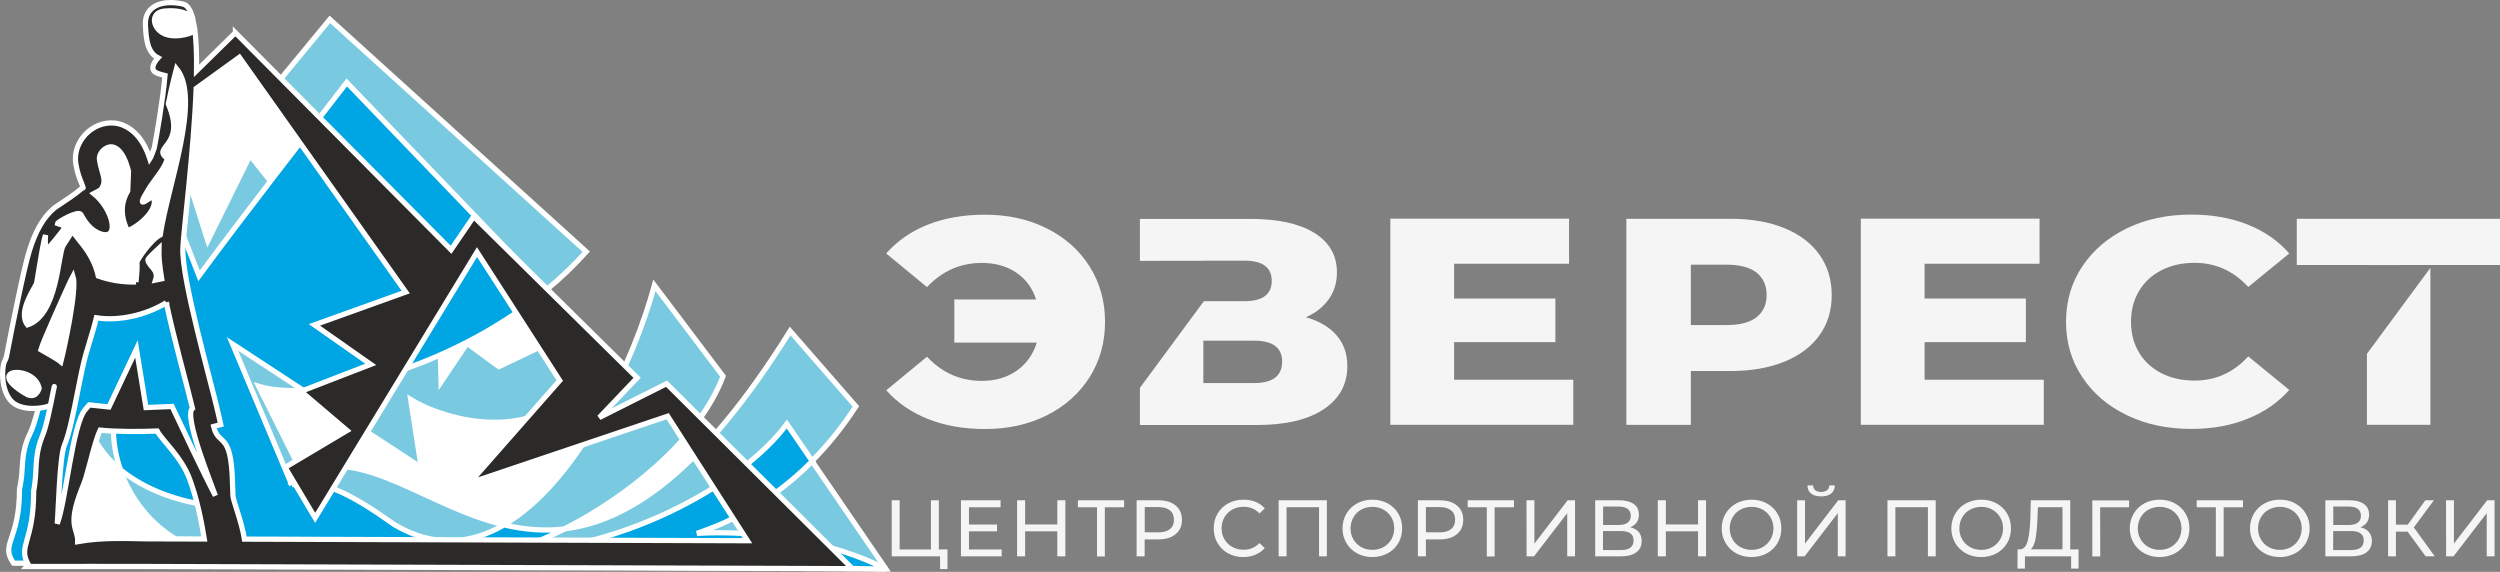
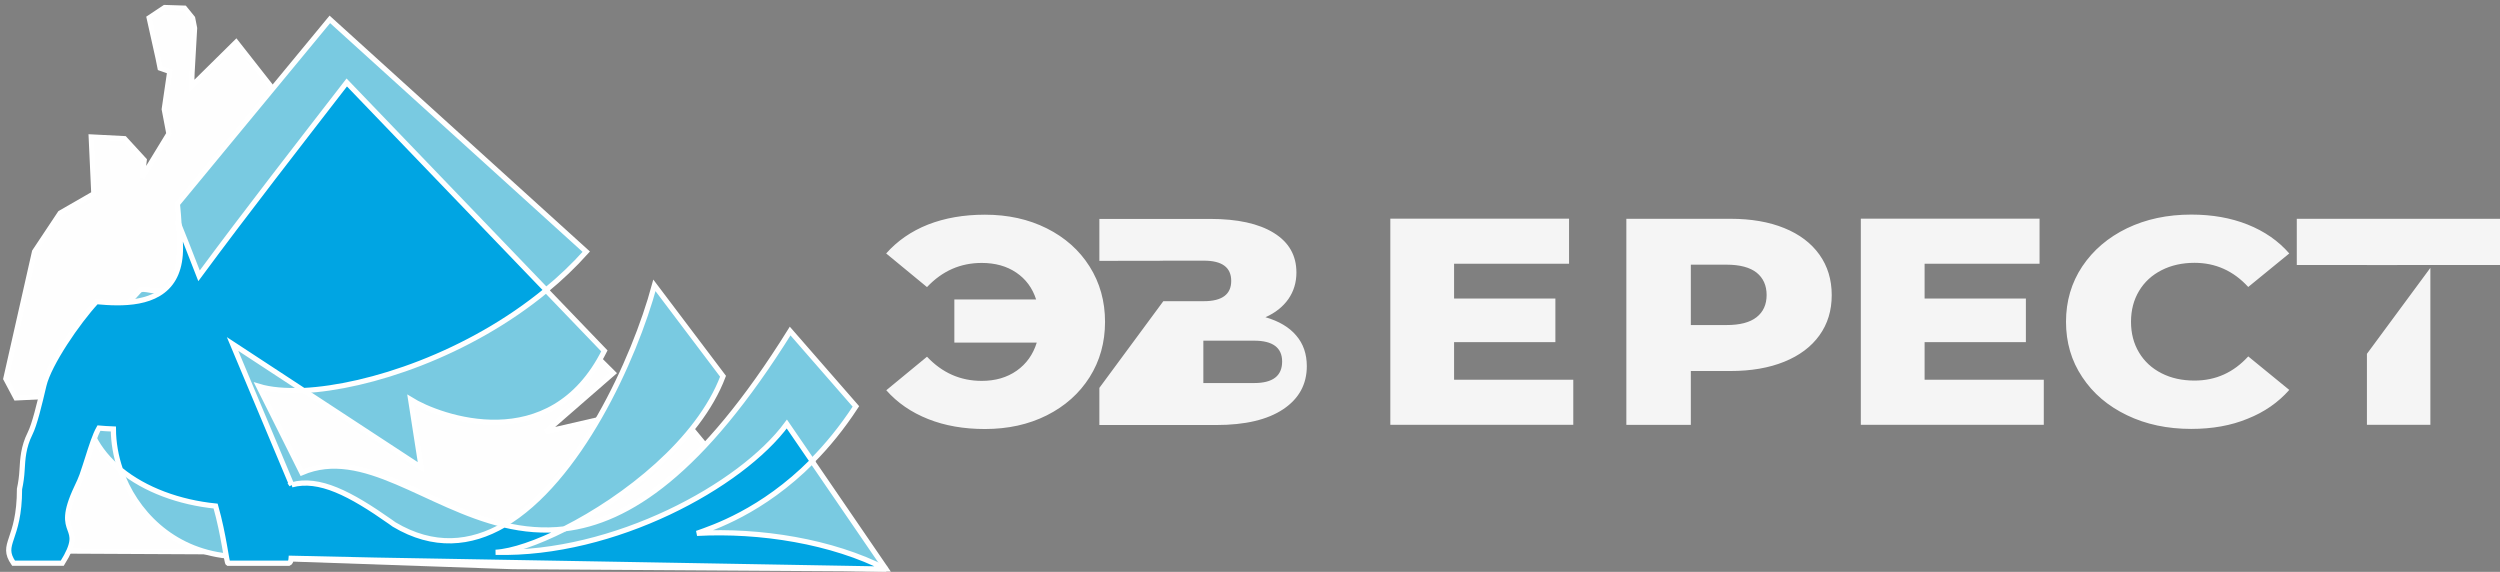
<svg xmlns="http://www.w3.org/2000/svg" xml:space="preserve" width="499.016mm" height="114.154mm" style="shape-rendering:geometricPrecision; text-rendering:geometricPrecision; image-rendering:optimizeQuality; fill-rule:evenodd; clip-rule:evenodd" viewBox="0 0 147502 33742">
  <rect x="0" y="0" width="147502" height="33742" fill="#808080" stroke="none" />
  <defs>
    <style type="text/css">  .str0 {stroke:white;stroke-width:308.03} .fil4 {fill:#00A5E3} .fil5 {fill:#2B2A29} .fil2 {fill:#79CAE1} .fil0 {fill:whitesmoke} .fil1 {fill:#FEFEFE} .fil3 {fill:#FF40FF}  </style>
  </defs>
  <g id="Слой_x0020_1">
-     <path class="fil0" d="M55902 32412l0 1165 -437 0 0 -753 -2852 0 0 -3307 467 0 0 2901 1845 0 0 -2901 467 0 0 2901 510 -6 0 0zm3198 0l0 412 -2403 0 0 -3307 2336 0 0 413 -1863 0 0 1019 1657 0 0 401 -1657 0 0 1068 1930 0 0 -6zm3756 -2895l0 3307 -474 0 0 -1474 -1899 0 0 1474 -473 0 0 -3307 473 0 0 1426 1899 0 0 -1426 474 0zm3464 413l-1134 0 0 2900 -462 0 0 -2900 -1128 0 0 -413 2730 0 -6 413 0 0zm2033 -413c431,0 765,103 1013,310 249,206 370,485 370,843 0,358 -121,643 -370,844 -248,206 -582,309 -1013,309l-819 0 0 1001 -473 0 0 -3307 1292 0zm-12 1893c297,0 528,-66 686,-194 157,-127 236,-309 236,-552 0,-243 -79,-425 -236,-552 -158,-128 -389,-194 -686,-194l-801 0 0 1486 801 6 0 0zm5018 1457c-334,0 -631,-73 -898,-219 -267,-145 -473,-346 -625,-607 -152,-254 -225,-546 -225,-867 0,-322 73,-613 225,-868 152,-255 358,-461 631,-607 267,-145 564,-218 898,-218 261,0 498,42 710,127 212,85 394,213 546,389l-309 297c-249,-261 -559,-394 -935,-394 -249,0 -467,54 -667,163 -200,110 -352,261 -467,455 -110,195 -170,413 -170,650 0,236 54,455 170,649 109,194 267,346 467,455 200,109 418,164 667,164 370,0 680,-134 935,-395l309 298c-152,170 -334,297 -552,388 -218,91 -455,140 -710,140l0 0zm4927 -3350l0 3307 -461 0 0 -2900 -1917 0 0 2900 -468 0 0 -3307 2846 0 0 0zm2688 3350c-334,0 -637,-73 -904,-219 -267,-145 -479,-352 -631,-607 -152,-261 -231,-546 -231,-867 0,-316 79,-607 231,-868 152,-261 364,-461 631,-607 267,-145 570,-218 904,-218 334,0 631,73 898,218 267,146 480,346 631,607 152,255 225,546 225,868 0,321 -73,613 -225,867 -151,255 -358,462 -631,607 -267,140 -570,219 -898,219l0 0zm0 -425c243,0 461,-55 656,-164 194,-109 345,-261 461,-455 109,-194 170,-413 170,-649 0,-237 -55,-455 -170,-650 -110,-194 -267,-345 -461,-455 -195,-109 -413,-164 -656,-164 -243,0 -461,55 -661,164 -200,110 -352,261 -461,455 -109,195 -170,413 -170,650 0,236 54,455 170,649 109,194 267,346 461,455 194,109 418,164 661,164zm3975 -2925c430,0 764,103 1013,310 249,206 370,485 370,843 0,358 -121,643 -370,844 -249,206 -583,309 -1013,309l-820 0 0 1001 -473 0 0 -3307 1293 0zm-19 1893c298,0 528,-66 686,-194 158,-127 237,-309 237,-552 0,-243 -79,-425 -237,-552 -158,-128 -388,-194 -686,-194l-801 0 0 1486 801 6 0 0zm4387 -1480l-1134 0 0 2900 -461 0 0 -2900 -1129 0 0 -413 2731 0 0 413 -7 0zm747 -413l467 0 0 2555 1960 -2555 437 0 0 3307 -461 0 0 -2548 -1960 2548 -437 0 -6 -3307 0 0zm6116 1590c225,55 395,146 510,285 115,140 170,316 170,528 0,285 -103,510 -316,668 -206,157 -515,236 -916,236l-1511 0 0 -3307 1426 0c364,0 643,73 850,219 206,145 303,358 303,631 0,182 -43,333 -134,461 -91,121 -218,218 -382,279l0 0zm-1596 -134l923 0c230,0 406,-48 528,-139 121,-91 182,-225 182,-401 0,-176 -61,-309 -182,-406 -122,-91 -298,-140 -528,-140l-923 0 0 1086 0 0zm1038 1481c510,0 759,-188 759,-570 0,-188 -61,-328 -195,-419 -127,-91 -315,-134 -570,-134l-1038 0 0 1123 1044 0 0 0zm5036 -2937l0 3307 -473 0 0 -1474 -1899 0 0 1474 -474 0 0 -3307 474 0 0 1426 1899 0 0 -1426 473 0zm2688 3350c-333,0 -637,-73 -904,-219 -267,-145 -479,-352 -631,-607 -152,-261 -230,-546 -230,-867 0,-316 78,-607 230,-868 152,-261 364,-461 631,-607 267,-145 571,-218 904,-218 334,0 631,73 898,218 267,146 480,346 631,607 152,255 225,546 225,868 0,321 -73,613 -225,867 -151,255 -357,462 -631,607 -267,140 -570,219 -898,219l0 0zm0 -425c243,0 462,-55 656,-164 194,-109 346,-261 461,-455 109,-194 170,-413 170,-649 0,-237 -55,-455 -170,-650 -109,-194 -267,-345 -461,-455 -194,-109 -413,-164 -656,-164 -242,0 -461,55 -661,164 -200,110 -352,261 -461,455 -109,195 -170,413 -170,650 0,236 55,455 170,649 109,194 267,346 461,455 200,109 419,164 661,164zm2682 -2925l468 0 0 2555 1960 -2555 436 0 0 3307 -461 0 0 -2548 -1960 2548 -437 0 0 -3307 -6 0zm1426 -230c-261,0 -455,-55 -600,-170 -140,-109 -213,-273 -213,-480l334 0c0,122 49,219 127,286 85,66 201,103 346,103 140,0 255,-37 346,-103 85,-67 134,-164 134,-286l327 0c0,207 -73,364 -212,480 -134,109 -334,170 -589,170l0 0zm6754 230l0 3307 -461 0 0 -2900 -1918 0 0 2900 -467 0 0 -3307 2846 0zm2688 3350c-334,0 -637,-73 -904,-219 -267,-145 -480,-352 -631,-607 -152,-261 -231,-546 -231,-867 0,-316 79,-607 231,-868 151,-261 364,-461 631,-607 267,-145 570,-218 904,-218 334,0 631,73 898,218 267,146 479,346 631,607 152,255 224,546 224,868 0,321 -72,613 -224,867 -152,255 -358,462 -631,607 -267,140 -570,219 -898,219l0 0zm0 -425c243,0 461,-55 655,-164 194,-109 346,-261 461,-455 110,-194 170,-413 170,-649 0,-237 -54,-455 -170,-650 -109,-194 -267,-345 -461,-455 -194,-109 -412,-164 -655,-164 -243,0 -461,55 -661,164 -201,110 -352,261 -462,455 -109,195 -170,413 -170,650 0,236 55,455 170,649 110,194 267,346 462,455 194,109 418,164 661,164zm5740 -30l0 1134 -437 0 0 -722 -2724 0 -6 722 -437 0 6 -1134 158 0c206,-13 352,-176 437,-492 84,-315 139,-764 157,-1341l31 -1062 2324 0 0 2901 491 -6 0 0zm-2427 -1790c-18,467 -55,849 -109,1158 -61,304 -152,516 -279,632l1868 0 0 -2488 -1450 0 -30 698 0 0zm5406 -692l-1705 0 6 2900 -467 0 0 -3307 2172 0 -6 407zm1809 2937c-334,0 -637,-73 -904,-219 -267,-145 -480,-352 -632,-607 -151,-261 -230,-546 -230,-867 0,-316 79,-607 230,-868 152,-261 365,-461 632,-607 267,-145 570,-218 904,-218 333,0 631,73 898,218 267,146 479,346 631,607 151,255 224,546 224,868 0,321 -73,613 -224,867 -152,255 -358,462 -631,607 -273,140 -571,219 -898,219l0 0zm0 -425c242,0 461,-55 655,-164 194,-109 346,-261 461,-455 109,-194 170,-413 170,-649 0,-237 -55,-455 -170,-650 -109,-194 -267,-345 -461,-455 -194,-109 -413,-164 -655,-164 -243,0 -461,55 -662,164 -200,110 -352,261 -461,455 -109,195 -170,413 -170,650 0,236 55,455 170,649 109,194 267,346 461,455 194,109 419,164 662,164zm4909 -2512l-1135 0 0 2900 -461 0 0 -2900 -1129 0 0 -413 2731 0 0 413 -6 0zm2184 2937c-334,0 -637,-73 -904,-219 -267,-145 -479,-352 -631,-607 -152,-261 -231,-546 -231,-867 0,-316 79,-607 231,-868 152,-261 364,-461 631,-607 267,-145 570,-218 904,-218 334,0 631,73 898,218 267,146 479,346 631,607 152,255 225,546 225,868 0,321 -73,613 -225,867 -152,255 -358,462 -631,607 -267,140 -570,219 -898,219l0 0zm0 -425c243,0 461,-55 655,-164 194,-109 346,-261 461,-455 110,-194 170,-413 170,-649 0,-237 -54,-455 -170,-650 -109,-194 -267,-345 -461,-455 -194,-109 -412,-164 -655,-164 -243,0 -461,55 -661,164 -201,110 -352,261 -462,455 -109,195 -169,413 -169,650 0,236 54,455 169,649 110,194 267,346 462,455 200,109 418,164 661,164zm4745 -1335c225,55 394,146 510,285 115,140 170,316 170,528 0,285 -104,510 -316,668 -206,157 -516,236 -916,236l-1511 0 0 -3307 1426 0c364,0 643,73 849,219 207,145 304,358 304,631 0,182 -43,333 -134,461 -91,121 -218,218 -382,279l0 0zm-1596 -134l922 0c231,0 407,-48 528,-139 122,-91 182,-225 182,-401 0,-176 -60,-309 -182,-406 -121,-91 -297,-140 -528,-140l-922 0 0 1086zm1038 1481c509,0 758,-188 758,-570 0,-188 -60,-328 -194,-419 -127,-91 -315,-134 -570,-134l-1038 0 0 1123 1044 0 0 0zm3349 -1086l-692 0 0 1456 -461 0 0 -3307 461 0 0 1438 698 0 1038 -1438 504 0 -1184 1602 1238 1705 -540 0 -1062 -1456 0 0zm2264 -1851l467 0 0 2555 1960 -2555 437 0 0 3307 -462 0 0 -2548 -1960 2548 -436 0 -6 -3307 0 0z" />
-     <path class="fil0" d="M147502 15634l-3986 0 -128 0 0 0 -3744 6 0 -6 -4132 0 0 -2725 11990 0 0 2725 0 0zm-89392 -2967c1360,0 2573,267 3653,807 1074,540 1918,1286 2525,2251 606,959 910,2051 910,3264 0,1214 -304,2306 -910,3265 -607,959 -1451,1711 -2525,2251 -1074,540 -2293,807 -3653,807 -1243,0 -2360,-194 -3349,-588 -995,-395 -1814,-959 -2470,-1699l2403 -1979c898,953 1972,1426 3228,1426 807,0 1493,-200 2063,-600 571,-401 965,-953 1184,-1657l-4861 0 0 -2548 4824 0c-218,-674 -607,-1202 -1171,-1584 -564,-382 -1244,-570 -2039,-570 -1256,0 -2330,473 -3228,1426l-2409 -1985c656,-740 1475,-1310 2470,-1705 995,-388 2112,-582 3355,-582l0 0zm34715 9739l0 2657 -10795 0 0 -12160 10546 0 0 2658 -6784 0 0 2051 5977 0 0 2573 -5977 0 0 2221 7033 0 0 0zm-18829 194c1105,0 1651,-425 1651,-1268 0,-820 -553,-1232 -1651,-1232l-2997 0 0 2500 2997 0 0 0zm-2967 -4830l2391 0c1074,0 1614,-401 1614,-1196 0,-800 -540,-1195 -1614,-1195l-619 0 0 0 -85 0 -1717 0 0 6 -3744 6 0 -2475 6535 0c1614,0 2864,273 3756,825 892,552 1335,1329 1335,2336 0,588 -158,1110 -473,1565 -316,449 -765,814 -1354,1074 795,231 1402,589 1815,1080 418,486 625,1087 625,1809 0,1074 -468,1923 -1396,2542 -928,619 -2245,929 -3950,929l-6893 0 0 -2191 3774 -5115 0 0zm58257 7536c-1407,0 -2676,-267 -3792,-807 -1123,-540 -2002,-1286 -2639,-2251 -644,-959 -959,-2051 -959,-3265 0,-1213 321,-2305 959,-3264 643,-959 1523,-1711 2639,-2251 1123,-540 2385,-807 3792,-807 1232,0 2337,194 3326,588 989,395 1808,959 2457,1705l-2421 1978c-874,-952 -1930,-1425 -3167,-1425 -729,0 -1378,145 -1948,436 -571,292 -1014,698 -1329,1226 -316,528 -473,1135 -473,1814 0,686 157,1287 473,1815 315,528 758,934 1329,1225 570,292 1219,431 1948,431 1244,0 2299,-473 3167,-1426l2421 1978c-655,741 -1474,1311 -2457,1699 -983,407 -2094,601 -3326,601l0 0zm-27414 -6128c783,0 1371,-152 1766,-462 394,-309 594,-746 594,-1310 0,-565 -200,-1007 -594,-1323 -395,-309 -989,-467 -1766,-467l-2112 0 0 3562 2112 0zm230 -6269c1220,0 2276,183 3168,547 898,364 1590,886 2075,1565 486,680 728,1475 728,2391 0,916 -242,1705 -728,2378 -485,674 -1177,1190 -2075,1554 -898,364 -1954,546 -3168,546l-2342 0 0 3179 -3804 0 0 -12160 6146 0 0 0zm18483 9497l0 2657 -10795 0 0 -12160 10546 0 0 2658 -6783 0 0 2051 5976 0 0 2573 -5976 0 0 2221 7032 0 0 0zm22809 -6602l0 9259 -3744 0 0 -4186 3744 -5073z" />
+     <path class="fil0" d="M147502 15634l-3986 0 -128 0 0 0 -3744 6 0 -6 -4132 0 0 -2725 11990 0 0 2725 0 0zm-89392 -2967c1360,0 2573,267 3653,807 1074,540 1918,1286 2525,2251 606,959 910,2051 910,3264 0,1214 -304,2306 -910,3265 -607,959 -1451,1711 -2525,2251 -1074,540 -2293,807 -3653,807 -1243,0 -2360,-194 -3349,-588 -995,-395 -1814,-959 -2470,-1699l2403 -1979c898,953 1972,1426 3228,1426 807,0 1493,-200 2063,-600 571,-401 965,-953 1184,-1657l-4861 0 0 -2548 4824 0c-218,-674 -607,-1202 -1171,-1584 -564,-382 -1244,-570 -2039,-570 -1256,0 -2330,473 -3228,1426l-2409 -1985c656,-740 1475,-1310 2470,-1705 995,-388 2112,-582 3355,-582l0 0zm34715 9739l0 2657 -10795 0 0 -12160 10546 0 0 2658 -6784 0 0 2051 5977 0 0 2573 -5977 0 0 2221 7033 0 0 0zm-18829 194c1105,0 1651,-425 1651,-1268 0,-820 -553,-1232 -1651,-1232l-2997 0 0 2500 2997 0 0 0zm-2967 -4830c1074,0 1614,-401 1614,-1196 0,-800 -540,-1195 -1614,-1195l-619 0 0 0 -85 0 -1717 0 0 6 -3744 6 0 -2475 6535 0c1614,0 2864,273 3756,825 892,552 1335,1329 1335,2336 0,588 -158,1110 -473,1565 -316,449 -765,814 -1354,1074 795,231 1402,589 1815,1080 418,486 625,1087 625,1809 0,1074 -468,1923 -1396,2542 -928,619 -2245,929 -3950,929l-6893 0 0 -2191 3774 -5115 0 0zm58257 7536c-1407,0 -2676,-267 -3792,-807 -1123,-540 -2002,-1286 -2639,-2251 -644,-959 -959,-2051 -959,-3265 0,-1213 321,-2305 959,-3264 643,-959 1523,-1711 2639,-2251 1123,-540 2385,-807 3792,-807 1232,0 2337,194 3326,588 989,395 1808,959 2457,1705l-2421 1978c-874,-952 -1930,-1425 -3167,-1425 -729,0 -1378,145 -1948,436 -571,292 -1014,698 -1329,1226 -316,528 -473,1135 -473,1814 0,686 157,1287 473,1815 315,528 758,934 1329,1225 570,292 1219,431 1948,431 1244,0 2299,-473 3167,-1426l2421 1978c-655,741 -1474,1311 -2457,1699 -983,407 -2094,601 -3326,601l0 0zm-27414 -6128c783,0 1371,-152 1766,-462 394,-309 594,-746 594,-1310 0,-565 -200,-1007 -594,-1323 -395,-309 -989,-467 -1766,-467l-2112 0 0 3562 2112 0zm230 -6269c1220,0 2276,183 3168,547 898,364 1590,886 2075,1565 486,680 728,1475 728,2391 0,916 -242,1705 -728,2378 -485,674 -1177,1190 -2075,1554 -898,364 -1954,546 -3168,546l-2342 0 0 3179 -3804 0 0 -12160 6146 0 0 0zm18483 9497l0 2657 -10795 0 0 -12160 10546 0 0 2658 -6783 0 0 2051 5976 0 0 2573 -5976 0 0 2221 7032 0 0 0zm22809 -6602l0 9259 -3744 0 0 -4186 3744 -5073z" />
    <g id="_603993888">
      <polygon class="fil1 str0" points="2396,32504 3335,23360 944,23476 344,22346 2040,14846 3552,12572 5537,11431 5383,8081 7349,8182 8509,9446 8385,10475 9965,7886 9691,6445 10017,4216 9447,4017 9327,3420 8801,1053 9717,445 10888,482 11364,1068 11480,1661 11330,4298 11304,5086 13934,2490 25217,16857 28084,13953 36177,22009 32189,25479 39543,23784 46946,32725 " />
      <path class="fil2 str0" d="M13379 32845l0 0 0 0 19 -41c-3242,-342 -5441,-2586 -6308,-5099 -2652,-2184 -3305,-5876 1126,-10552 510,-540 2953,1993 2251,-5118l8994 -10892 15129 13707c-732,818 -1531,1576 -2375,2270l3444 3583c-3185,6349 -9744,3925 -11429,2874l623 4007 -6953 -4555c-1050,53 -1951,-26 -2637,-236l2547 5095c3617,-1553 7343,1989 11921,3073 4401,-2559 7700,-9751 8881,-14123l4049 5362c-1441,3816 -5778,7193 -9347,8998 3756,-450 8090,-3302 13306,-11666l3879 4447c-833,1279 -1714,2341 -2589,3223l4357 6367 0 0 0 0 -21996 -139 -16892 -585 0 0z" />
-       <path class="fil3 str0" d="M12242 29866c1257,124 2544,67 3767,-192 -1107,-3748 -3294,-9605 -4750,-13384 -1591,2154 -1520,1948 -2683,3730 -570,874 -2367,4191 -2364,5298 1029,41 2293,30 3152,0 315,522 1700,1520 2278,2833 236,555 435,1141 600,1715l0 0z" />
-       <polygon class="fil1 str0" points="10854,9788 11462,4940 13882,3064 20114,11293 17356,10201 16809,11754 14749,9169 12261,14200 " />
-       <polygon class="fil1 str0" points="25919,18407 28118,14726 31795,20504 29435,21630 27555,20253 26024,22530 " />
      <path class="fil4 str0" d="M17210 28605c1625,-435 3445,510 5820,2180 82,60 157,113 225,161 2322,1385 4517,1167 6487,23 1137,270 2330,386 3584,236 -1644,830 -3122,1329 -4083,1381 6983,169 14495,-3921 17181,-7568l1501 2191c-2971,2991 -5902,3936 -6806,4259 3715,-203 7977,469 11166,2109l-30167 -529 -4938 -109c-11,161 -56,262 -131,292l-3599 0c-82,-48 -236,-1635 -728,-3373 -2135,-214 -4172,-957 -5617,-2146 -273,-792 -412,-1610 -416,-2401 -311,-12 -600,-30 -852,-53 -232,409 -443,1066 -671,1790 -98,304 -196,619 -327,994 -71,207 -187,451 -315,724 -1441,3047 664,2038 -848,4462l-2878 0c-803,-1171 353,-1295 353,-4379 82,-375 131,-750 150,-1107 19,-349 41,-694 101,-1032 64,-367 176,-739 368,-1125 270,-537 548,-1704 818,-2848 300,-1269 1988,-3737 3103,-4942 1448,135 3651,221 4551,-1369 413,-732 552,-1817 218,-3411 236,581 702,1756 1283,3257 2762,-3741 5936,-7809 8716,-11407l11775 12255c-4570,3774 -10461,5729 -14322,5921l-4191 -2747 3489 8311 0 0z" />
-       <path class="fil5 str0" d="M13889 1927l12724 12810 1336 -1959 9643 9512 -2233 2345 3970 -1996 10964 10911 -41653 -127c-1823,-8 -4405,0 -7062,0 30,-34 64,-71 94,-105 -638,-1141 315,-1291 315,-4345 68,-375 109,-751 124,-1107 15,-349 34,-694 83,-1032 56,-368 146,-739 311,-1126 229,-536 458,-1703 687,-2848 82,-420 -296,1453 -214,1062 -431,195 -1688,349 -2278,-217 -652,-631 -607,-2015 -439,-2364 49,-98 105,-210 128,-345 304,-1591 1017,-5163 1340,-6191 348,-1119 788,-1944 1459,-2518l26 -23 45 -30c728,-480 1197,-803 1483,-1050 127,-113 172,-87 172,-113 0,-11 -41,-109 -94,-236 -112,-278 -259,-631 -345,-1163 -127,-796 270,-1576 889,-2023 259,-187 559,-319 878,-371 331,-57 680,-27 1017,108 623,248 1216,852 1580,1982 22,-34 41,-68 60,-102 71,-172 139,-349 199,-521 7,-23 11,-45 15,-72 67,-307 510,-2825 623,-4217 -383,-98 -552,-146 -657,-274 -161,-199 30,-536 244,-769 -600,-308 -702,-1009 -743,-1947 -53,-1134 1028,-1501 2229,-1224 259,60 443,376 566,875 -71,-102 -172,-196 -311,-271 -281,-153 -709,-247 -1332,-195 -769,64 -758,766 -308,1167 360,319 991,394 1760,154 143,-45 251,-165 296,-319 98,675 128,1550 117,2525l2292 -2251 0 0zm-9305 30029c1557,-278 3189,-169 4049,-165l3422 11c-162,-1006 -424,-2345 -867,-3538 -484,-1314 -1647,-2312 -1914,-2833 -938,41 -2454,45 -3362,-53 -195,409 -371,1066 -563,1790 -78,304 -165,619 -273,994 -60,207 -158,451 -267,724 -863,2195 -195,2289 -225,3070zm9838 -147l29680 94 -4709 -7347 -11681 3936 5313 -6041 -4881 -7579 -9549 15680 -1775 -2975 3658 -2176 -2720 -2312 4116 -1591 -3321 -2330 5385 -1936 -9816 -13853 -2548 1842c-139,3700 -739,8297 -784,9430 -75,1831 1644,7789 2086,9737l150 660 -420 113c297,1245 1039,172 1115,3399 3,199 11,413 22,679 19,327 518,1535 679,2570l0 0zm-6397 -15170c45,-427 75,-859 56,-1174 -8,-116 807,-1325 1373,-1606 428,-2882 2428,-8011 961,-9812 -214,803 -364,1490 -484,2086 0,4 4,4 4,8 1076,2536 -1025,2495 -72,3197 -48,491 -776,1298 -1088,1804 -960,1565 203,252 297,530 315,926 -1494,2067 -1576,1894 -469,-998 -278,-1771 41,-2303l45 -1164c-214,-863 -525,-1275 -841,-1399 -93,-38 -183,-45 -270,-30 -97,15 -195,60 -281,120 -218,154 -360,409 -319,653 135,848 450,1159 124,1688 -45,72 -225,177 -454,293 1017,825 1441,2367 731,2424 -311,26 -986,-195 -1497,-1190 -150,-270 -1369,439 -1381,529 263,90 372,139 511,147 -98,146 -1043,1377 -1197,1411 -41,-331 -45,-620 -19,-878 -161,495 -259,1275 -529,2844 -83,259 -1144,1692 -533,2457 1782,-596 1779,-4180 2105,-4690l533 -833 615 777c503,638 788,1253 920,1865 713,255 1463,367 2225,352l0 0zm1351 -1992c-327,304 -672,627 -653,702 86,401 660,559 454,1178 120,-23 244,-49 364,-75 -117,-709 -181,-1329 -165,-1805zm435 3212c-1205,746 -2826,1099 -4124,889 -105,447 -244,897 -383,1358 -97,319 -195,649 -255,860 -154,551 -311,1354 -473,2168 -240,1209 -484,2439 -772,3126 -297,702 -357,3902 -428,4638 499,-1257 893,-5839 1647,-6724l244 -285 1163 123 1621 -3422 563 3456 1538 -64c563,1197 1978,4188 2555,5261 -187,-563 -1898,-4713 -1350,-5152 -357,-1493 -1081,-4033 -1546,-6232l0 0zm-8338 5343c166,116 409,199 593,75 94,-64 177,-176 244,-356 -240,-1385 -3302,-1220 -837,281l0 0zm938 -2570c256,146 987,551 1179,716 210,-825 964,-4292 720,-5054 -90,169 -173,342 -251,514 -192,420 -1501,3295 -1648,3824l0 0z" />
    </g>
  </g>
</svg>